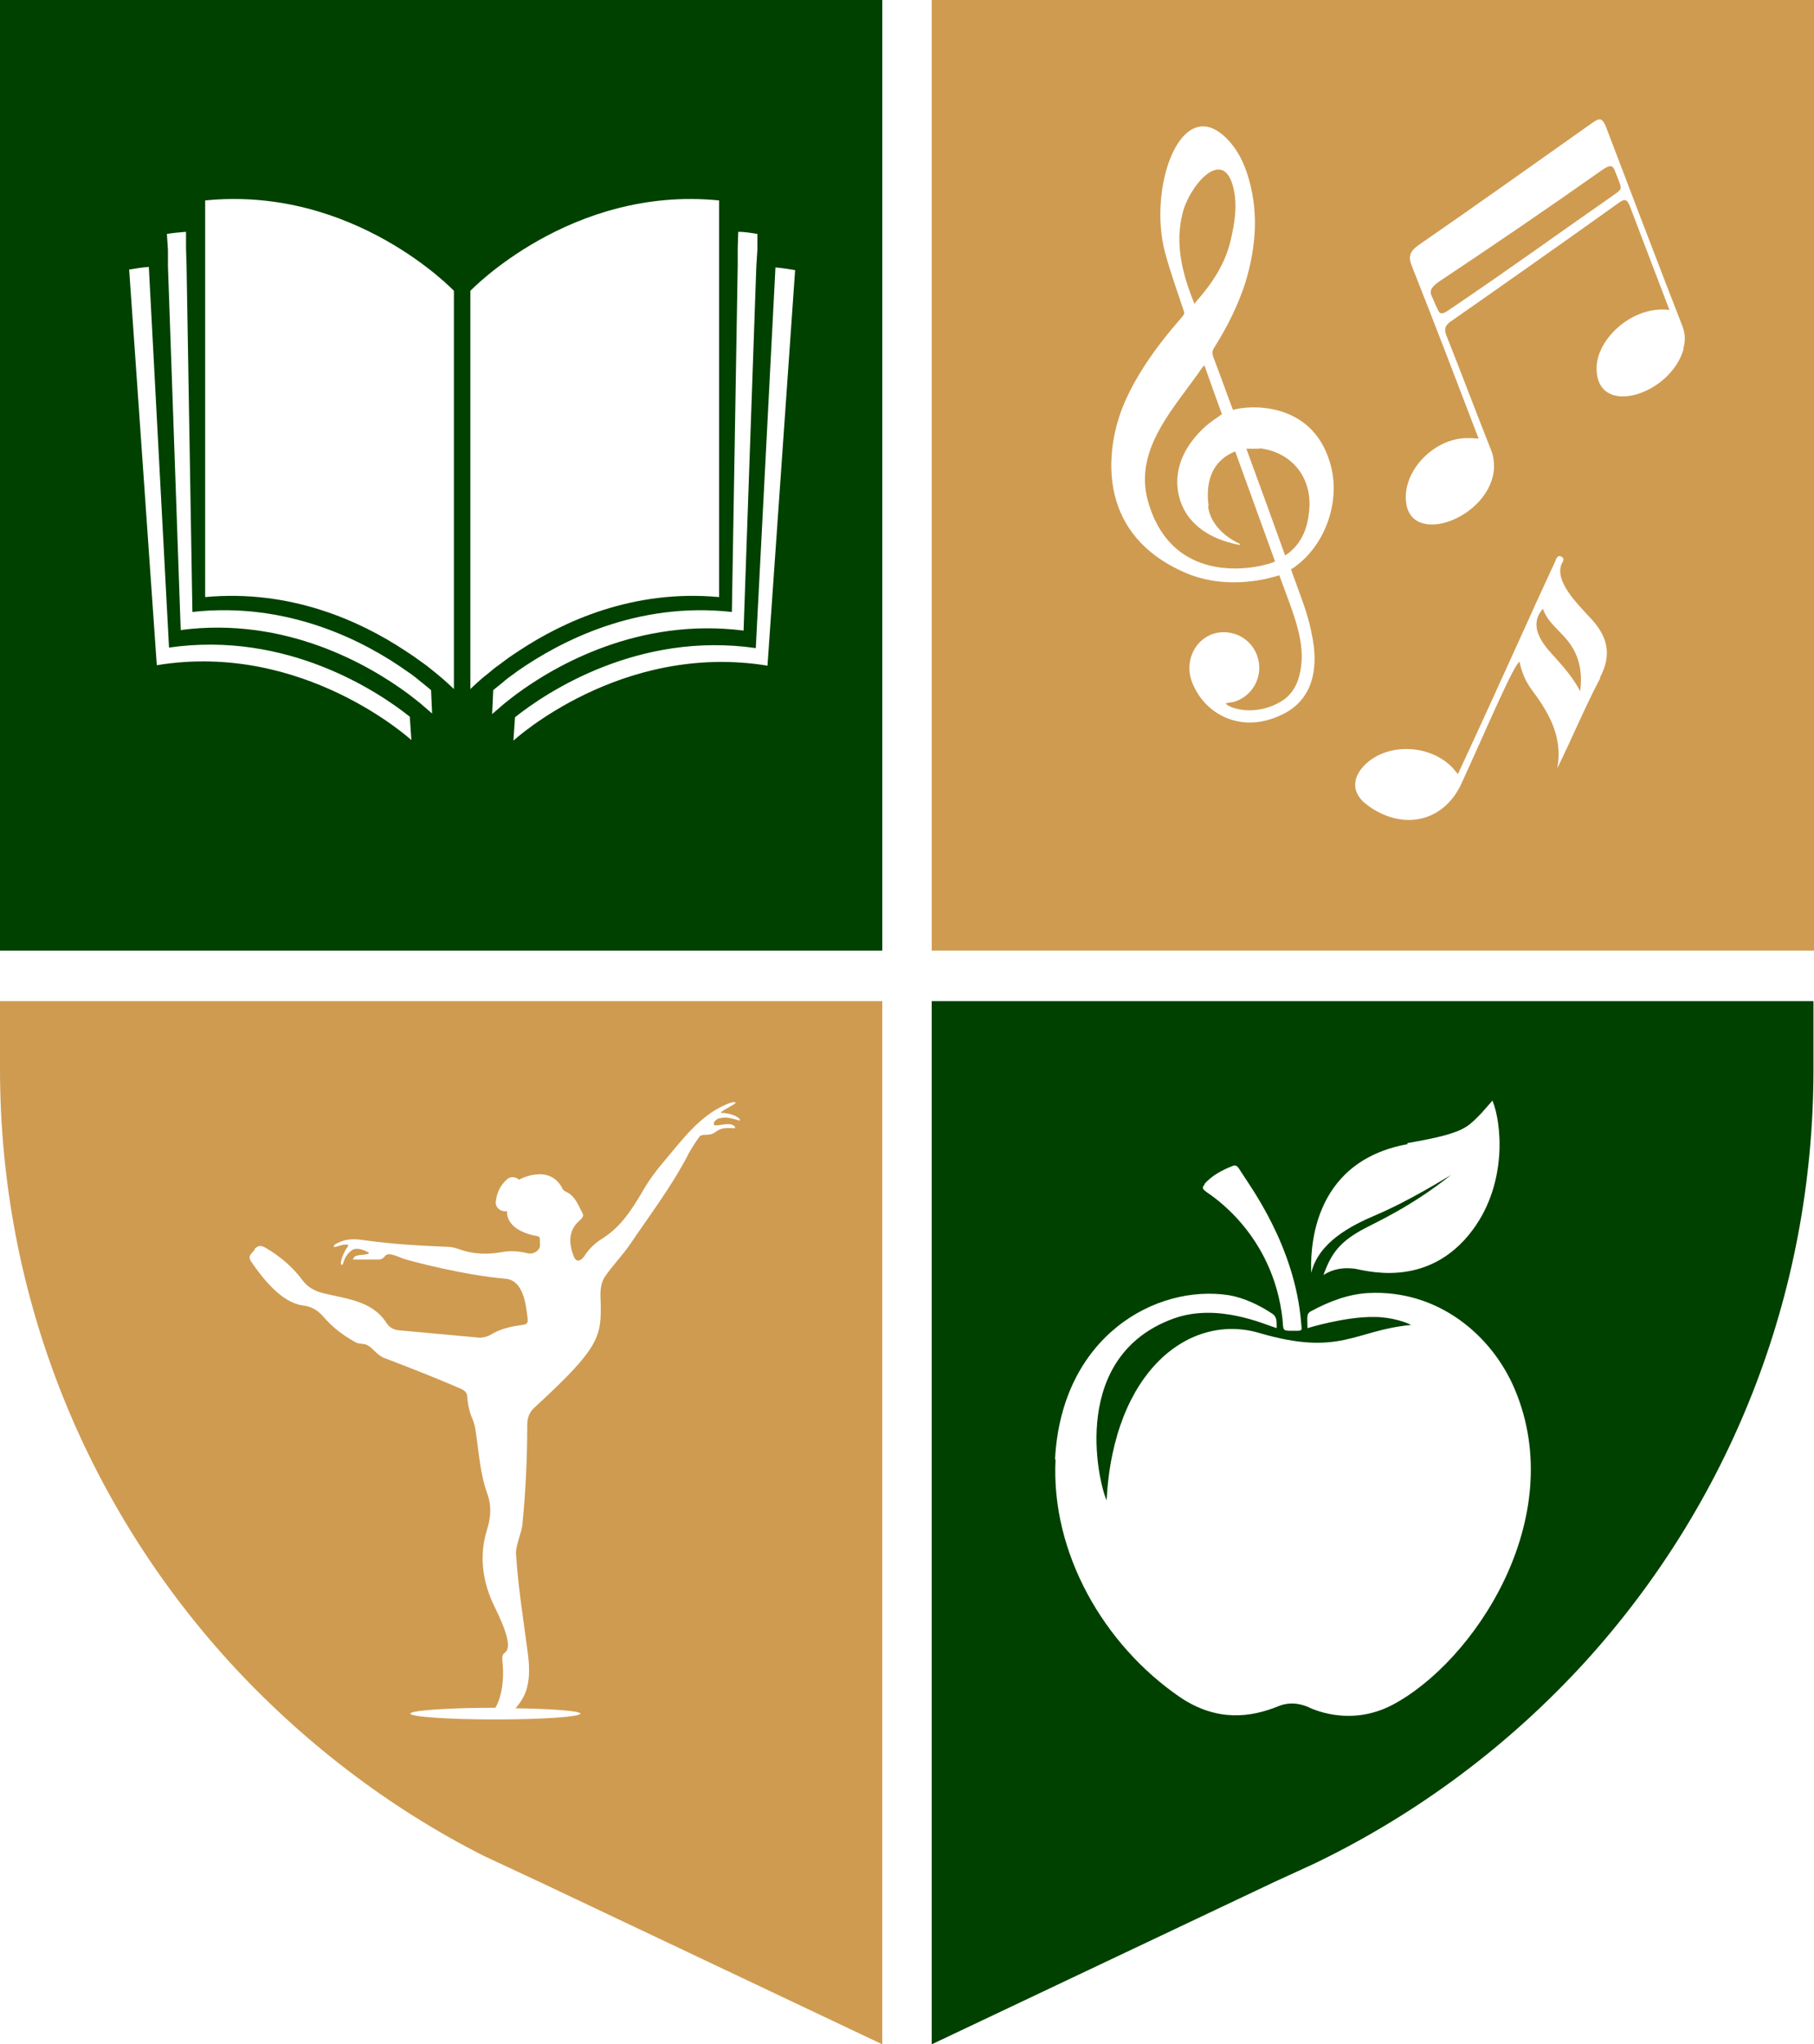
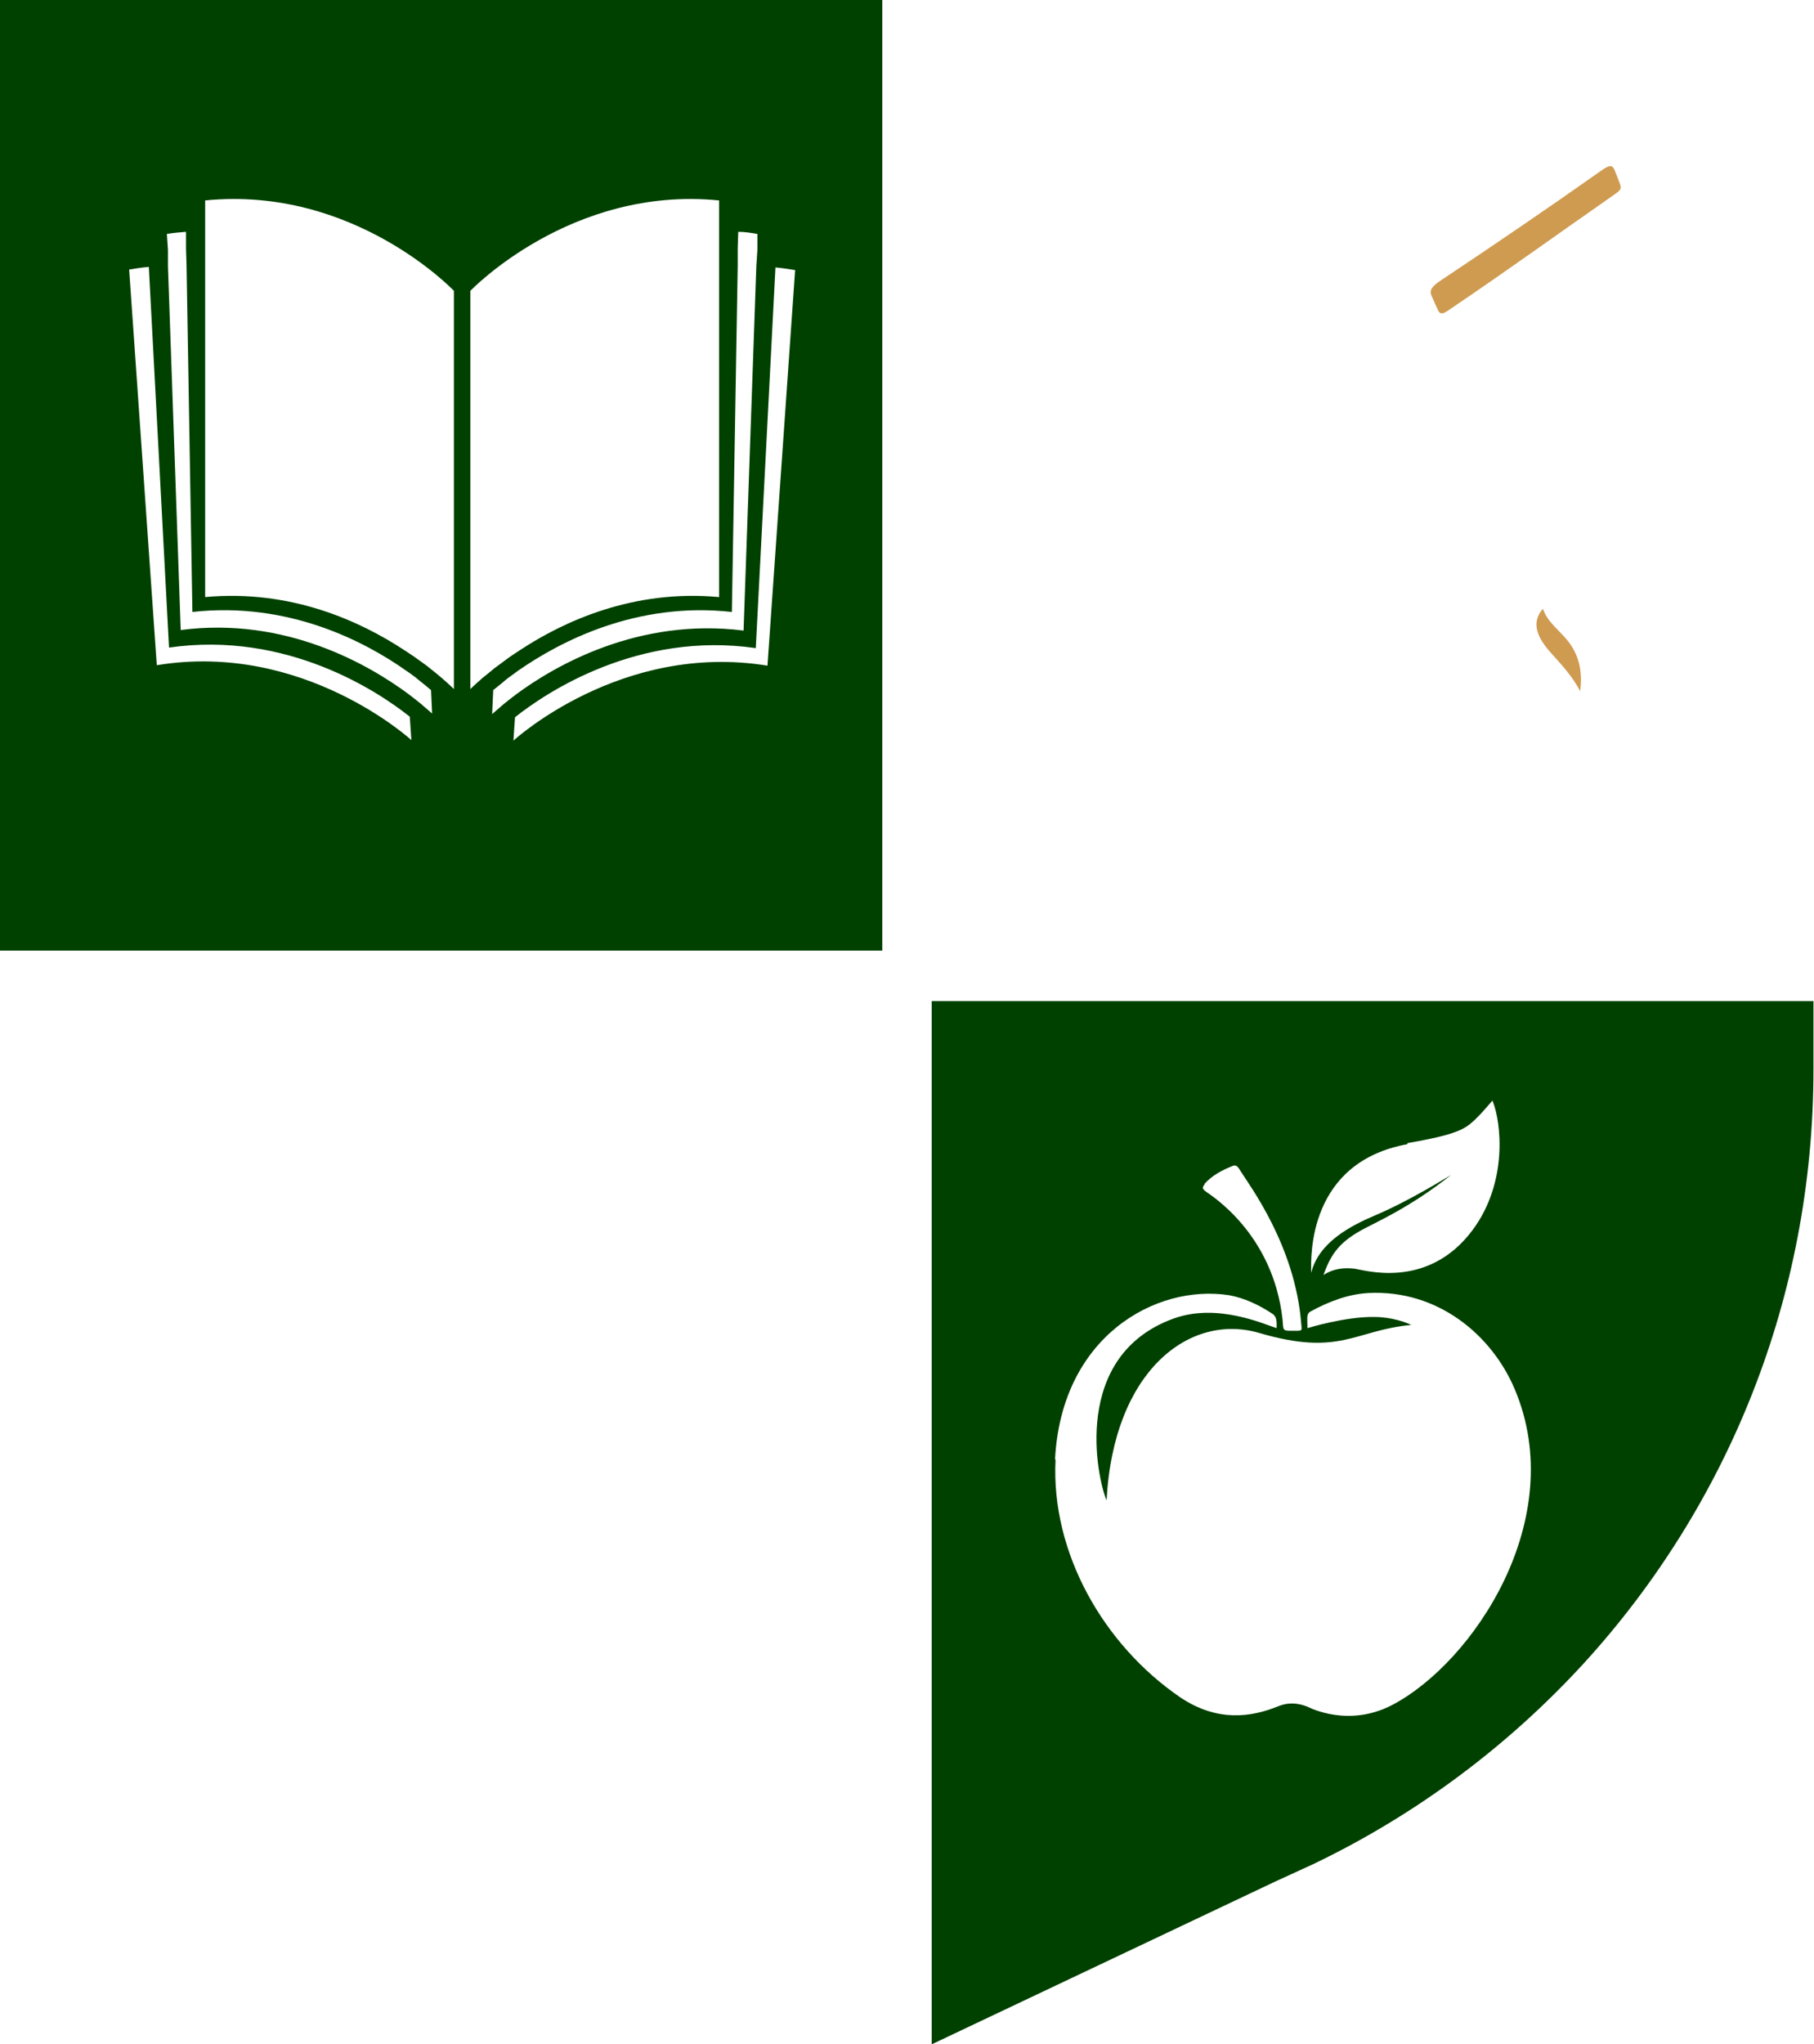
<svg xmlns="http://www.w3.org/2000/svg" id="_Слой_2" data-name="Слой 2" viewBox="0 0 34.13 38.45">
  <defs>
    <style> .cls-1 { fill: #cf9b51; } .cls-1, .cls-2 { stroke-width: 0px; } .cls-2 { fill: #004100; } </style>
  </defs>
  <g id="_Слой_1-2" data-name="Слой 1">
    <g>
      <g>
-         <path class="cls-1" d="m23.7,8.44c-.08,0-.16,0-.25,0,.25.68.49,1.34.73,2.01.03-.03.06-.04.08-.06.24-.2.34-.46.37-.77.07-.63-.32-1.12-.94-1.19Z" />
-         <path class="cls-1" d="m22.49,5.69c.3-.34.55-.7.66-1.15.08-.34.14-.68.05-1.03-.2-.76-.83,0-.95.5-.15.59,0,1.15.22,1.7.01,0,.02,0,.02-.02Z" />
-         <path class="cls-1" d="m22.73,9.53c.07.48.58.69.6.7,0,0,0,.01-.01.02-.34-.07-.65-.19-.89-.45-.3-.32-.53-1.07.25-1.78.09-.08.2-.15.31-.23-.11-.3-.22-.61-.33-.92-.02.02-.02.03-.03.03-.52.76-1.31,1.54-1.03,2.53.48,1.69,2.2,1.23,2.39,1.13-.25-.69-.5-1.38-.75-2.07-.45.18-.56.59-.5,1.03Z" />
        <path class="cls-1" d="m29.03,11.45c-.33.37.1.77.25.94.17.19.33.38.45.61.05-.37-.02-.7-.26-.98-.15-.18-.36-.33-.44-.57Z" />
-         <path class="cls-1" d="m17.53,0v17.88h16.6V0h-16.6Zm7.14,11.88c.1.43.11.94-.19,1.29-.16.19-.38.3-.62.37-.59.17-1.18-.11-1.42-.68-.18-.42.05-.88.47-.96.36-.06.7.17.77.53.07.35-.15.7-.5.78-.04,0-.08.01-.12.02.07.1.59.26,1.08-.06.22-.15.31-.39.34-.64.07-.53-.18-1.07-.41-1.71-.13.04-.94.3-1.75-.04-1.69-.72-1.49-2.25-1.26-2.95.29-.88,1.03-1.69,1.19-1.88.03-.04.04-.06.02-.11-.12-.36-.25-.72-.35-1.09-.32-1.2.27-2.91,1.09-2.21.22.19.36.44.45.71.23.69.18,1.38-.03,2.07-.14.43-.34.83-.58,1.21-.04.06-.05.11-.02.19.15.39.35.96.37.99.28-.09,1.47-.18,1.82.98.23.74-.1,1.62-.73,2.02.17.48.3.78.38,1.16Zm5.44.87c-.29.55-.53,1.13-.81,1.7.11-.59-.16-1.05-.49-1.49-.11-.15-.18-.32-.22-.51-.09,0-.68,1.39-1.09,2.28-.3.66-.97.88-1.61.52-.09-.05-.17-.11-.24-.17-.2-.19-.2-.43-.02-.64.39-.46,1.21-.47,1.67-.03.04.04.07.08.13.15.46-.99.9-1.96,1.34-2.93.16-.36.33-.72.49-1.07.02-.05.04-.13.12-.09.06.03.03.09,0,.14-.13.32.28.73.54,1.01.32.34.42.68.18,1.13Zm1.57-6.2c-.23.88-1.66,1.33-1.64.36.01-.55.69-1.17,1.37-1.08,0,0-.45-1.18-.74-1.94-.05-.13-.09-.17-.22-.07-1.05.75-2.1,1.49-3.16,2.23-.1.07-.12.14-.08.25.29.73.56,1.45.85,2.18.04.1.05.21.05.32-.05.95-1.63,1.53-1.66.58-.02-.58.57-1.15,1.17-1.14.05,0,.1,0,.2.01-.42-1.1-.83-2.17-1.25-3.23-.08-.19-.05-.29.12-.41,1.1-.76,2.18-1.53,3.27-2.3.13-.09.18-.1.25.06.48,1.26.96,2.52,1.45,3.78.05.14.05.27.01.41Z" />
        <path class="cls-1" d="m30.37,3.18c-.04-.08-.1-.07-.23.02-1.05.74-1.96,1.36-3.04,2.08-.24.16-.19.23-.14.34.02.05.06.14.1.22.05.11.14.03.26-.05,1.08-.73,1.99-1.39,3.01-2.1.14-.1.19-.12.15-.23-.02-.06-.09-.23-.11-.28Z" />
      </g>
-       <path class="cls-2" d="m16.6,0H0v17.88h16.6V0ZM2.95,12.51h0s-.52-7.44-.52-7.44c.12-.02.24-.04.37-.05l.38,7.16h0c2.22-.32,3.94.83,4.53,1.3l.03.44s-2.03-1.86-4.78-1.41Zm4.96.72c-.06-.05-.14-.11-.23-.18-.73-.54-2.3-1.46-4.28-1.2h0s-.24-6.84-.24-6.84v-.31s-.02-.3-.02-.3c.12-.02.24-.03.36-.04v.31s.01.33.01.33l.11,6.51h0c1.8-.2,3.24.55,4.03,1.11.09.06.17.12.24.18.09.07.16.13.22.18l.02.44s-.08-.07-.22-.19Zm.63-.27s-.08-.08-.23-.21c-.06-.05-.13-.11-.22-.18-.07-.06-.15-.11-.23-.17-.08-.06-.16-.11-.25-.17-.82-.54-2.13-1.15-3.75-1h0s0-7.46,0-7.46c2.8-.28,4.68,1.7,4.68,1.7v7.49Zm.31,0v-7.49s1.89-1.98,4.68-1.7v7.46h0c-1.62-.15-2.93.46-3.75,1-.09.06-.17.11-.25.17-.08.06-.16.12-.23.17-.08.07-.16.13-.22.18-.15.13-.23.21-.23.21Zm.41.46l.02-.44c.06-.05.14-.11.22-.18.07-.06.15-.11.24-.18.79-.55,2.23-1.31,4.03-1.11h0s.11-6.51.11-6.51v-.33s.01-.31.01-.31c.12,0,.24.02.36.04v.3s-.02.31-.02.31l-.24,6.85h0c-1.98-.25-3.55.66-4.28,1.2-.09.07-.17.13-.23.18-.14.12-.22.19-.22.19Zm5.18-.9h0c-2.76-.45-4.78,1.41-4.78,1.41l.03-.44c.59-.47,2.32-1.62,4.53-1.3h0s.37-7.16.37-7.16c.12.01.24.03.37.05l-.52,7.44Z" />
-       <path class="cls-1" d="m0,20.1C0,24.4,1.63,28.3,4.3,31.24c1.36,1.49,2.99,2.75,4.81,3.67l1.03.48,6.46,3.06v-19.62H0v1.28Zm4.79,3.39c.07-.07.12-.07.21-.02.27.16.51.36.7.62.09.12.22.19.37.23.44.11.93.14,1.2.56.05.08.13.13.23.14.32.03,1.31.12,1.53.14.05,0,.14-.02.19-.05.2-.12.38-.16.61-.19.13-.02.1-.08.09-.18-.03-.23-.08-.66-.41-.69-.75-.06-1.79-.33-1.93-.38-.24-.1-.3-.1-.35-.03-.02.03-.07.05-.1.05-.14,0-.27,0-.41,0-.03,0-.08,0-.08,0,0,0,.01-.04.04-.06.06-.04.27-.02.26-.07-.09-.05-.18-.08-.26-.07-.07.01-.18.12-.21.23-.02.07-.03.07-.04.07-.02,0-.02-.05-.01-.08.02-.09.04-.11.07-.18.02-.05.09-.11.05-.12-.04-.01-.14.01-.18.03-.02,0-.08.03-.08,0,0-.03.05-.05.07-.06.17-.09.34-.08.53-.05.51.07,1.02.1,1.53.12.08,0,.16.02.24.05.26.09.52.1.79.05.16-.03.32-.02.48.02.12.03.24-.05.24-.15,0-.18,0-.16-.1-.18-.57-.12-.52-.46-.52-.46-.14.02-.23-.09-.21-.19.02-.16.08-.29.2-.4.1-.1.23-.02.23,0,0,0,.57-.32.82.16,0,.02.03.04.06.06.18.08.23.24.31.39.05.08,0,.11-.06.17-.2.18-.19.43-.09.67.07.16.19,0,.21-.04.09-.13.2-.23.33-.31.35-.22.56-.56.76-.9.11-.19.24-.37.38-.53.33-.39.68-.88,1.19-1.09.04-.02.15-.06.17-.03,0,.03-.27.15-.28.19.17,0,.37.08.36.14,0,.02-.11-.03-.14-.03-.08-.02-.13-.03-.22-.01-.06,0-.14.06-.13.12.02.05.21-.03.33,0,.04.01.08.04.07.07-.23-.01-.27,0-.38.08-.12.08-.23.01-.29.08-.02.02-.18.26-.22.35-.3.58-.74,1.16-1.09,1.68-.13.19-.33.4-.46.59-.09.12-.1.29-.09.45.02.69,0,.88-1.24,2.02-.1.09-.14.19-.14.34,0,.6-.03,1.25-.09,1.85-.01.16-.14.42-.12.59.04.61.14,1.23.22,1.84.09.65-.09.87-.23,1.04.7.01,1.22.05,1.22.1,0,.06-.72.11-1.6.11s-1.6-.05-1.6-.11.72-.11,1.6-.11h0s.2-.29.13-.91c0-.04,0-.09.04-.12.15-.09.03-.43-.18-.86-.23-.46-.3-.96-.15-1.45.08-.25.09-.47,0-.71-.13-.37-.15-.76-.21-1.15-.01-.08-.03-.16-.06-.23-.06-.13-.09-.29-.1-.42,0-.07-.04-.11-.1-.14-.56-.25-1.44-.58-1.49-.6-.14-.08-.19-.18-.29-.23-.07-.04-.15-.01-.23-.06-.22-.12-.42-.27-.6-.48-.11-.12-.22-.19-.4-.21-.39-.06-.74-.51-.94-.8-.07-.1-.06-.13.05-.24Z" />
+       <path class="cls-2" d="m16.6,0H0v17.88h16.6V0ZM2.95,12.51s-.52-7.44-.52-7.44c.12-.02.24-.04.37-.05l.38,7.16h0c2.22-.32,3.94.83,4.53,1.3l.03.44s-2.03-1.86-4.78-1.41Zm4.96.72c-.06-.05-.14-.11-.23-.18-.73-.54-2.3-1.46-4.28-1.2h0s-.24-6.84-.24-6.84v-.31s-.02-.3-.02-.3c.12-.02.24-.03.36-.04v.31s.01.33.01.33l.11,6.51h0c1.8-.2,3.24.55,4.03,1.11.09.06.17.12.24.18.09.07.16.13.22.18l.02.44s-.08-.07-.22-.19Zm.63-.27s-.08-.08-.23-.21c-.06-.05-.13-.11-.22-.18-.07-.06-.15-.11-.23-.17-.08-.06-.16-.11-.25-.17-.82-.54-2.13-1.15-3.75-1h0s0-7.46,0-7.46c2.8-.28,4.68,1.7,4.68,1.7v7.49Zm.31,0v-7.49s1.89-1.98,4.68-1.7v7.46h0c-1.62-.15-2.93.46-3.75,1-.09.06-.17.11-.25.17-.08.06-.16.12-.23.17-.08.07-.16.13-.22.18-.15.13-.23.21-.23.21Zm.41.46l.02-.44c.06-.05.14-.11.22-.18.07-.06.15-.11.24-.18.79-.55,2.23-1.31,4.03-1.11h0s.11-6.51.11-6.51v-.33s.01-.31.01-.31c.12,0,.24.02.36.04v.3s-.02.31-.02.31l-.24,6.85h0c-1.98-.25-3.55.66-4.28,1.2-.09.07-.17.13-.23.18-.14.12-.22.19-.22.19Zm5.18-.9h0c-2.76-.45-4.78,1.41-4.78,1.41l.03-.44c.59-.47,2.32-1.62,4.53-1.3h0s.37-7.16.37-7.16c.12.01.24.03.37.05l-.52,7.44Z" />
      <path class="cls-2" d="m17.53,38.45l6.46-3.06.72-.33c1.94-.93,3.68-2.23,5.12-3.81,2.67-2.94,4.29-6.84,4.29-11.14v-1.28h-16.59v19.62Zm8.95-16.95c.57-.1.91-.18,1.11-.31.18-.11.46-.46.49-.49.17.41.29,1.54-.37,2.43-.86,1.16-2.09.74-2.24.73-.19-.02-.38,0-.57.12.13-.35.26-.59.71-.84.25-.14.91-.42,1.69-1.04-.09.05-.77.48-1.43.76-.47.2-1.06.51-1.2,1.08-.01-.33-.05-2.08,1.81-2.42Zm-3.82.77c.14-.16.33-.26.53-.34.07-.03.1.01.16.11.17.27,1.01,1.39,1.13,2.83.01.15.04.16-.1.16-.02,0-.04,0-.05,0-.21,0-.18,0-.2-.22-.18-1.61-1.35-2.33-1.43-2.39-.08-.06-.09-.08-.03-.15Zm-2.81,5.18c.12-2.32,1.9-3.3,3.27-3.09.29.05.58.19.82.35.09.06.08.16.08.27-.23-.07-1.11-.48-1.94-.18-1.93.7-1.44,3-1.26,3.42.13-2.45,1.57-3.53,2.87-3.15,1.53.45,1.79-.05,2.86-.15-.07-.04-.36-.15-.69-.15-.55-.01-1.26.21-1.26.21,0-.19-.03-.27.07-.32.33-.18.7-.32,1.07-.34,1.31-.07,2.33.79,2.76,1.81,1.03,2.44-.78,5.14-2.31,5.94-.81.42-1.53.06-1.59.03-.18-.07-.36-.09-.57,0-.48.19-1.12.3-1.83-.18-1.43-.98-2.43-2.71-2.34-4.47Z" />
    </g>
  </g>
</svg>